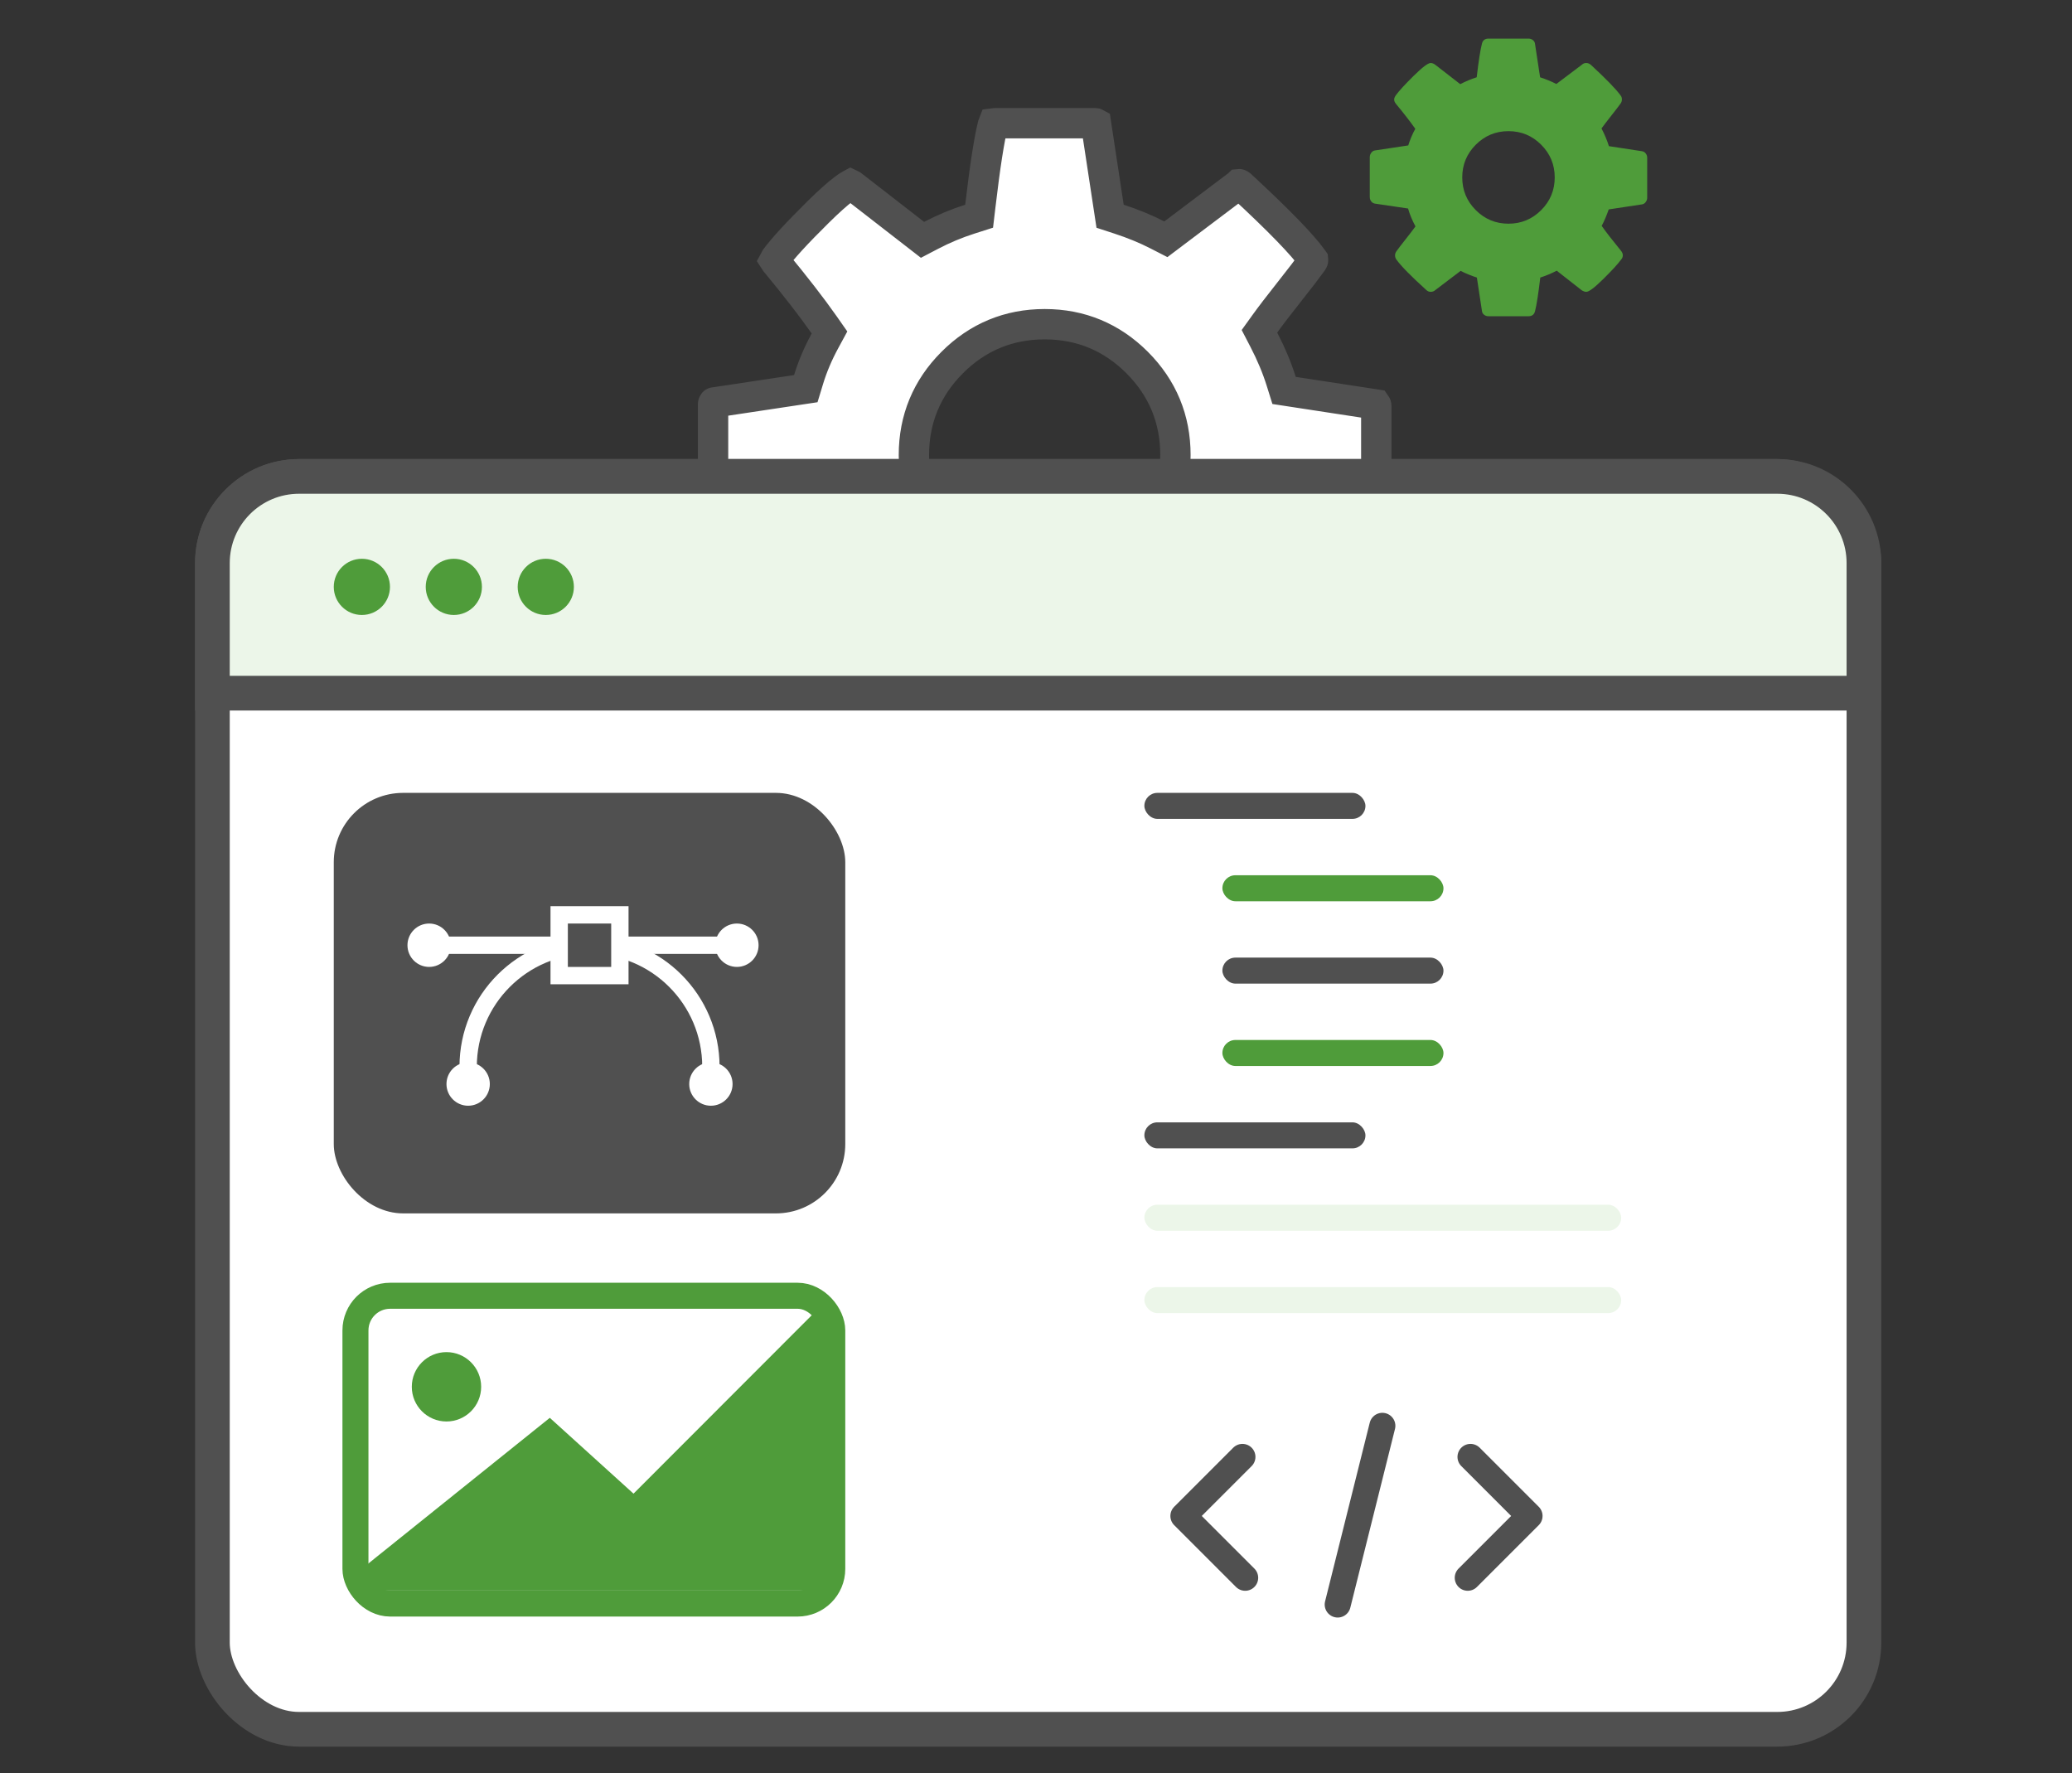
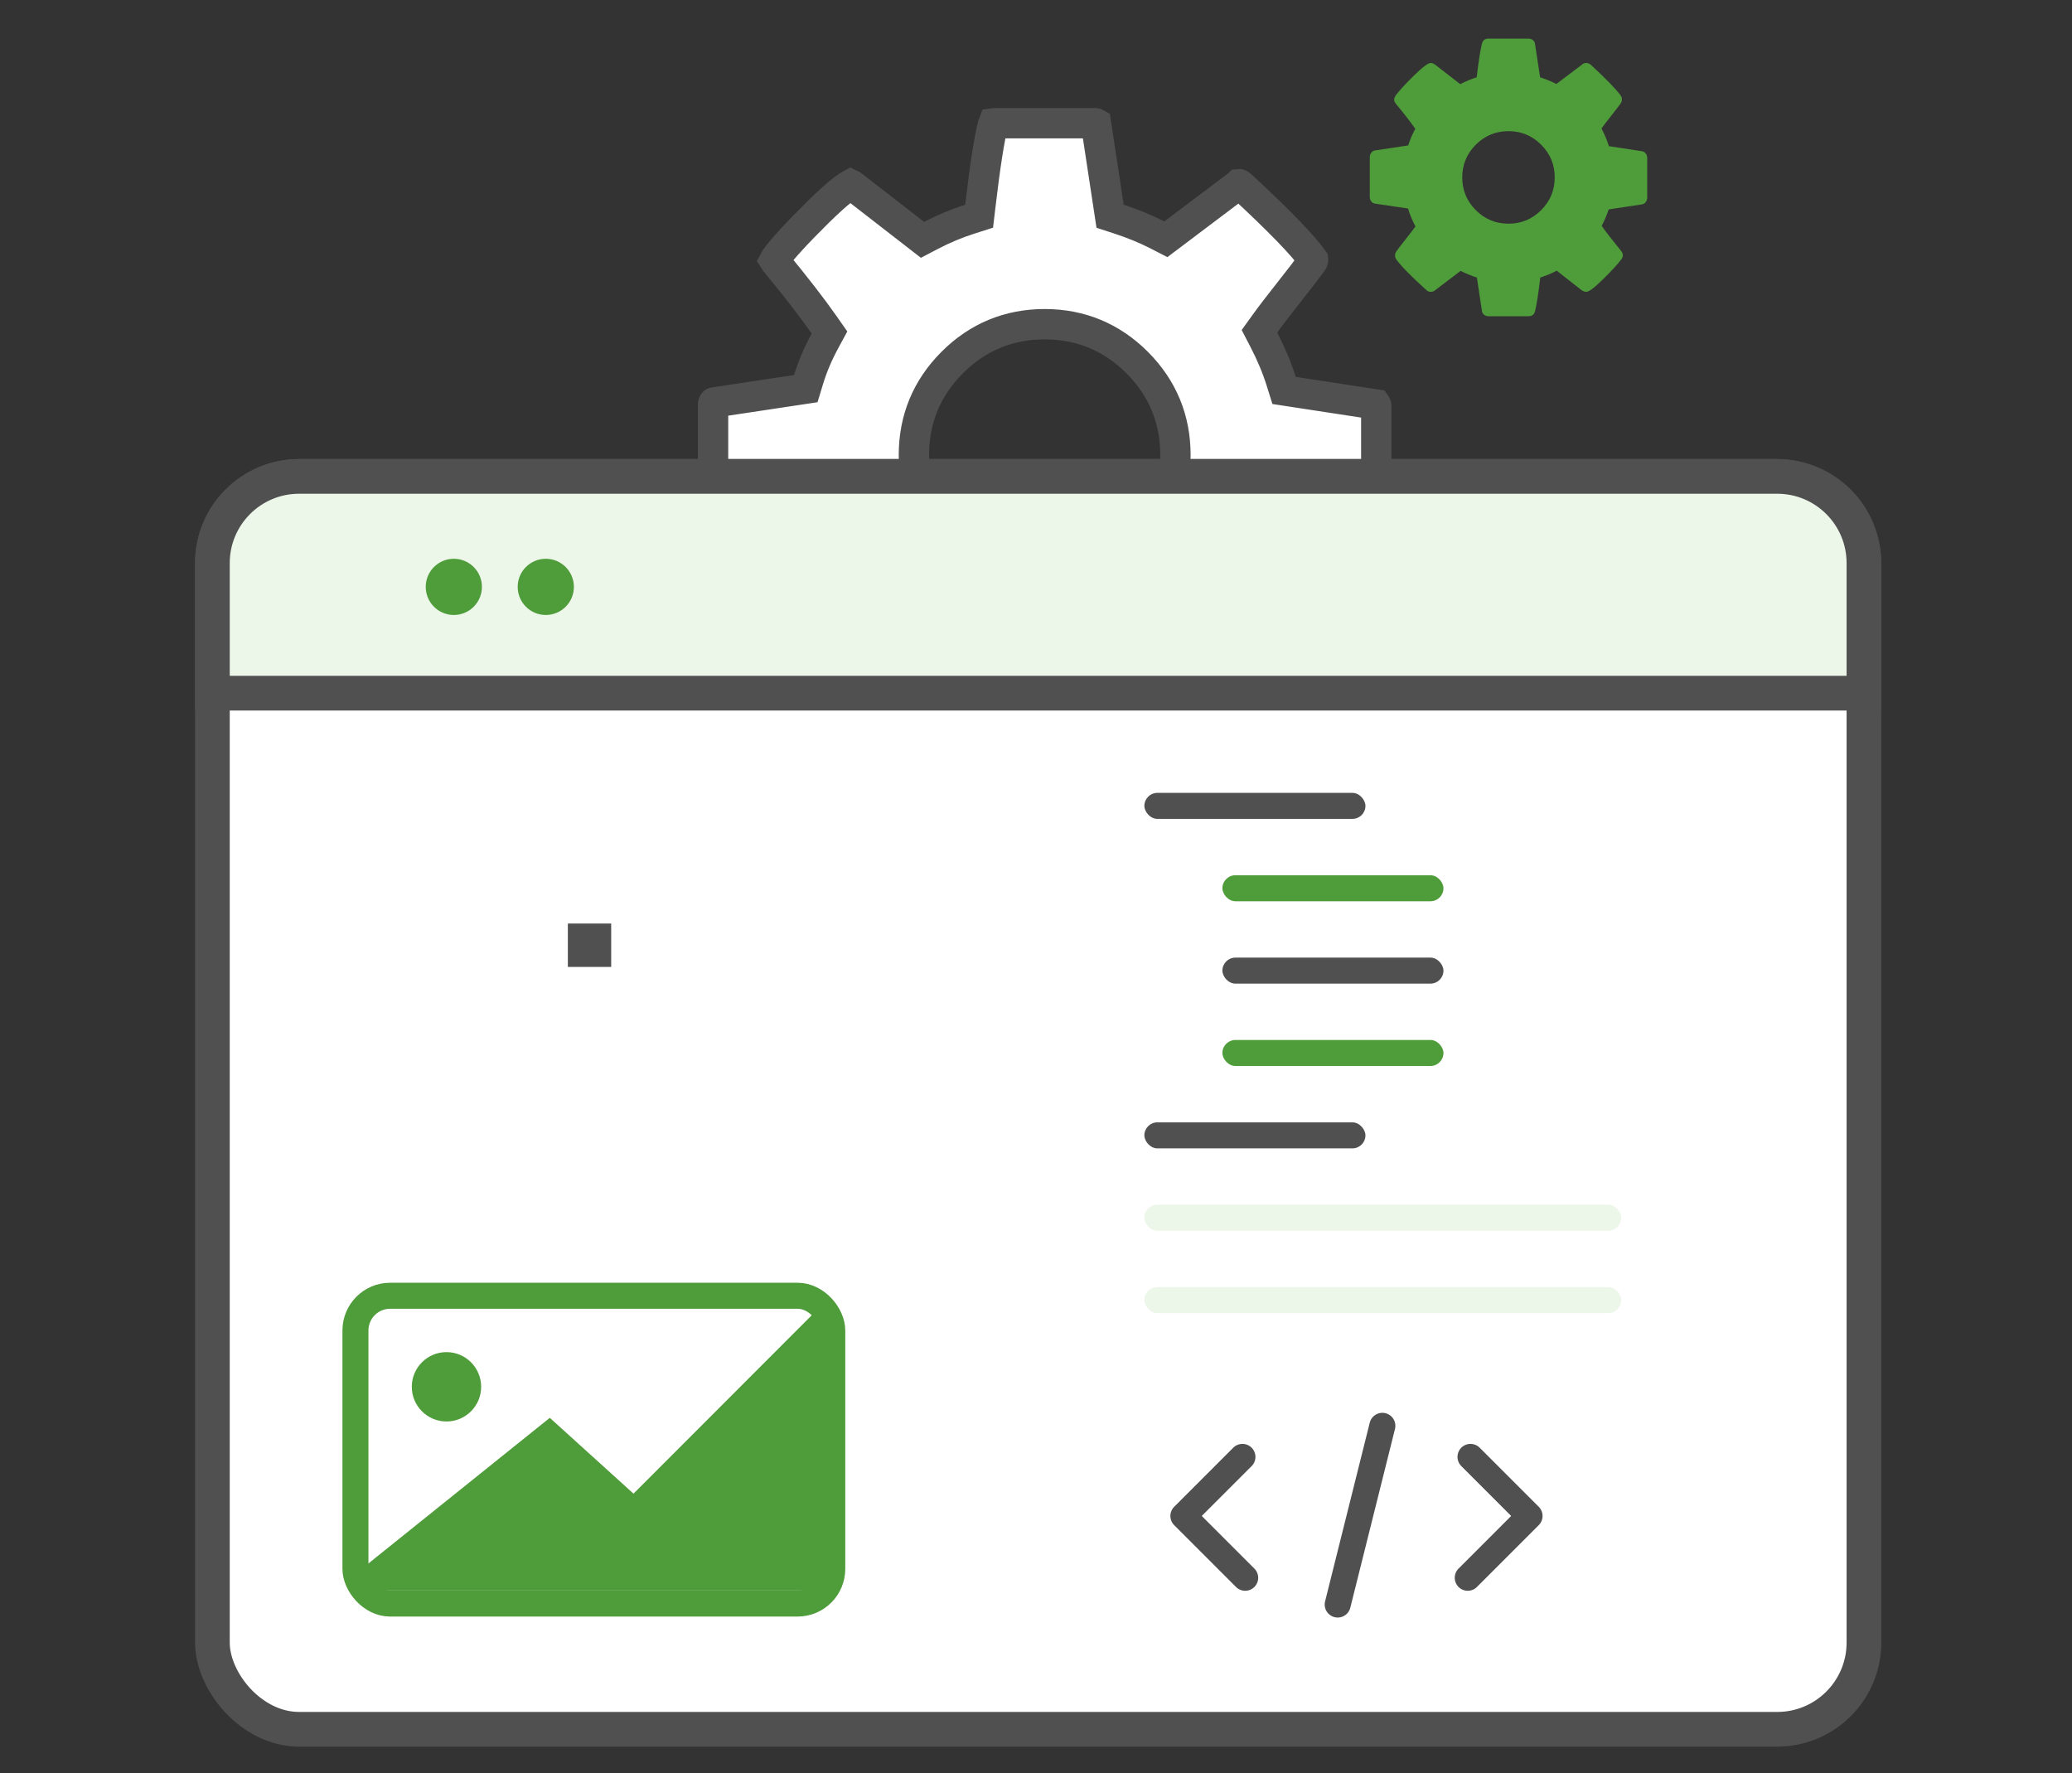
<svg xmlns="http://www.w3.org/2000/svg" width="478" height="409" viewBox="0 0 478 409" fill="none">
  <rect x="0" y="0" width="478" height="409" fill="#333333" stroke="none" />
  <path d="M298.288 119.954L296.208 120.269L295.511 122.253C294.232 125.89 292.948 128.872 291.671 131.236L290.644 133.136L291.882 134.905C294.389 138.488 298.169 143.363 303.186 149.499L303.196 149.511L303.206 149.523C303.355 149.702 303.41 149.815 303.427 149.859C303.432 149.871 303.434 149.879 303.436 149.883C303.437 149.887 303.437 149.889 303.438 149.89C303.438 149.893 303.437 149.895 303.437 149.897C303.43 149.908 303.417 149.924 303.398 149.946L303.278 150.079L303.172 150.224C301.477 152.548 298.216 156.132 293.229 161.052C290.773 163.475 288.832 165.203 287.379 166.301C286.65 166.852 286.12 167.187 285.765 167.369C285.748 167.378 285.732 167.386 285.717 167.394C285.602 167.352 285.431 167.276 285.201 167.137L270.97 155.993L269.192 154.6L267.19 155.647C264.312 157.153 261.339 158.395 258.269 159.375L256.121 160.061L255.857 162.301C254.744 171.769 253.759 178.006 252.925 181.216L252.921 181.232L252.917 181.248C252.888 181.362 252.86 181.443 252.838 181.497C252.777 181.506 252.687 181.515 252.562 181.515H229.438C229.297 181.515 229.223 181.496 229.163 181.462L229.148 181.362L226.231 162.183L225.907 160.052L223.858 159.382C220.61 158.321 217.658 157.104 214.992 155.738L213.033 154.734L211.279 156.065L196.592 167.218L196.475 167.307L196.366 167.405C196.36 167.411 196.356 167.414 196.354 167.415C196.353 167.415 196.352 167.416 196.35 167.416C196.343 167.419 196.276 167.442 196.117 167.444C196.093 167.428 196.045 167.392 195.976 167.323L195.914 167.261L195.849 167.202C187.11 159.291 181.647 153.686 179.171 150.266C179.127 150.2 179.083 150.108 179.083 149.889C179.083 149.869 179.085 149.849 179.098 149.813C179.111 149.774 179.149 149.686 179.248 149.549L179.257 149.537L179.265 149.525C180.253 148.141 181.978 145.889 184.475 142.731C186.984 139.557 188.898 137.059 190.195 135.256L191.475 133.478L190.434 131.55C188.666 128.273 187.344 125.068 186.449 121.932L185.829 119.76L183.595 119.431L164.596 116.626C164.516 116.513 164.5 116.441 164.5 116.326V93.187C164.5 93.167 164.502 93.147 164.514 93.112C164.528 93.072 164.565 92.984 164.665 92.847C164.665 92.847 164.665 92.846 164.666 92.846L183.709 89.977L185.893 89.648L186.536 87.535C187.434 84.583 188.692 81.605 190.326 78.597L191.36 76.692L190.116 74.917C187.265 70.853 183.487 65.981 178.802 60.313L178.794 60.303C178.71 60.203 178.654 60.123 178.617 60.063C178.666 59.967 178.743 59.833 178.86 59.662C180.487 57.417 183.715 53.869 188.719 48.931C191.193 46.489 193.147 44.748 194.61 43.64C195.344 43.085 195.878 42.747 196.236 42.562C196.248 42.556 196.26 42.55 196.271 42.544C196.363 42.587 196.497 42.664 196.673 42.799C196.675 42.8 196.676 42.801 196.678 42.803L211.042 53.947L212.818 55.325L214.81 54.283C217.688 52.778 220.661 51.536 223.731 50.555L225.879 49.869L226.143 47.63C227.256 38.162 228.241 31.925 229.075 28.714L229.079 28.698L229.083 28.682C229.112 28.569 229.14 28.488 229.162 28.433C229.223 28.424 229.313 28.416 229.438 28.416H252.562C252.703 28.416 252.777 28.434 252.837 28.468L252.852 28.569L255.769 47.747L256.093 49.879L258.142 50.548C261.39 51.609 264.342 52.826 267.008 54.192L268.96 55.193L270.711 53.872L285.503 42.719L285.698 42.572L285.779 42.492C285.808 42.489 285.846 42.487 285.894 42.487C285.895 42.487 285.897 42.487 285.9 42.488C285.904 42.49 285.912 42.492 285.923 42.497C285.962 42.512 286.057 42.557 286.205 42.673C295.15 50.934 300.58 56.58 302.828 59.766L302.91 59.883C302.914 59.922 302.917 59.974 302.917 60.041C302.917 60.062 302.915 60.081 302.902 60.117C302.889 60.157 302.851 60.245 302.752 60.381L302.743 60.393L302.735 60.405C301.747 61.789 300.022 64.041 297.525 67.199C295.016 70.373 293.102 72.872 291.805 74.674L290.547 76.422L291.54 78.332C293.262 81.645 294.602 84.86 295.576 87.977L296.227 90.062L298.387 90.393L317.404 93.304C317.484 93.417 317.5 93.489 317.5 93.604V116.743C317.5 116.763 317.498 116.783 317.486 116.819C317.472 116.857 317.437 116.94 317.347 117.067L298.288 119.954ZM285.495 167.491C285.494 167.491 285.497 167.49 285.503 167.488C285.498 167.49 285.495 167.491 285.495 167.491ZM196.509 42.439C196.509 42.439 196.506 42.44 196.5 42.441C196.506 42.44 196.509 42.439 196.509 42.439ZM271.167 104.965C271.167 96.671 268.194 89.493 262.33 83.625C256.466 77.757 249.291 74.782 241 74.782C232.709 74.782 225.534 77.757 219.67 83.625C213.806 89.493 210.833 96.671 210.833 104.965C210.833 113.259 213.806 120.438 219.67 126.305C225.534 132.173 232.709 135.148 241 135.148C249.291 135.148 256.466 132.173 262.33 126.305C268.194 120.438 271.167 113.259 271.167 104.965Z" fill="white" stroke="#505050" stroke-width="7" />
  <path d="M358.667 40.926C358.667 37.979 357.625 35.464 355.542 33.379C353.458 31.295 350.944 30.252 348 30.252C345.056 30.252 342.542 31.295 340.458 33.379C338.375 35.464 337.333 37.979 337.333 40.926C337.333 43.872 338.375 46.387 340.458 48.472C342.542 50.557 345.056 51.599 348 51.599C350.944 51.599 353.458 50.557 355.542 48.472C357.625 46.387 358.667 43.872 358.667 40.926ZM380 36.381V45.637C380 45.97 379.889 46.29 379.667 46.596C379.444 46.902 379.167 47.082 378.833 47.138L371.125 48.305C370.597 49.806 370.056 51.071 369.5 52.099C370.472 53.489 371.958 55.407 373.958 57.853C374.236 58.186 374.375 58.534 374.375 58.895C374.375 59.257 374.25 59.576 374 59.854C373.25 60.883 371.875 62.383 369.875 64.357C367.875 66.33 366.569 67.317 365.958 67.317C365.625 67.317 365.264 67.192 364.875 66.942L359.125 62.439C357.903 63.078 356.639 63.606 355.333 64.023C354.889 67.803 354.486 70.388 354.125 71.778C353.931 72.556 353.431 72.945 352.625 72.945H343.375C342.986 72.945 342.646 72.827 342.354 72.591C342.062 72.355 341.903 72.056 341.875 71.695L340.708 64.023C339.347 63.579 338.097 63.064 336.958 62.481L331.083 66.942C330.806 67.192 330.458 67.317 330.042 67.317C329.653 67.317 329.306 67.164 329 66.858C325.5 63.69 323.208 61.355 322.125 59.854C321.931 59.576 321.833 59.257 321.833 58.895C321.833 58.562 321.944 58.242 322.167 57.936C322.583 57.352 323.292 56.428 324.292 55.164C325.292 53.899 326.042 52.919 326.542 52.224C325.792 50.835 325.222 49.459 324.833 48.097L317.208 46.971C316.847 46.916 316.556 46.742 316.333 46.45C316.111 46.158 316 45.831 316 45.47V36.214C316 35.881 316.111 35.561 316.333 35.255C316.556 34.95 316.819 34.769 317.125 34.713L324.875 33.546C325.264 32.267 325.806 30.989 326.5 29.71C325.389 28.126 323.903 26.208 322.042 23.957C321.764 23.623 321.625 23.29 321.625 22.956C321.625 22.678 321.75 22.359 322 21.997C322.722 20.997 324.09 19.503 326.104 17.515C328.118 15.528 329.431 14.534 330.042 14.534C330.403 14.534 330.764 14.673 331.125 14.951L336.875 19.412C338.097 18.773 339.361 18.245 340.667 17.828C341.111 14.048 341.514 11.463 341.875 10.073C342.069 9.295 342.569 8.906 343.375 8.906H352.625C353.014 8.906 353.354 9.024 353.646 9.26C353.938 9.496 354.097 9.795 354.125 10.156L355.292 17.828C356.653 18.273 357.903 18.787 359.042 19.371L364.958 14.909C365.208 14.659 365.542 14.534 365.958 14.534C366.319 14.534 366.667 14.673 367 14.951C370.583 18.259 372.875 20.621 373.875 22.039C374.069 22.261 374.167 22.567 374.167 22.956C374.167 23.29 374.056 23.609 373.833 23.915C373.417 24.499 372.708 25.423 371.708 26.688C370.708 27.952 369.958 28.932 369.458 29.627C370.181 31.017 370.75 32.379 371.167 33.713L378.792 34.88C379.153 34.936 379.444 35.109 379.667 35.401C379.889 35.693 380 36.02 380 36.381Z" fill="#4F9C3A" />
  <rect x="49" y="109.892" width="381" height="289" rx="20" fill="white" stroke="#505050" stroke-width="8" />
  <path d="M49 129.892C49 118.846 57.954 109.892 69 109.892H410C421.046 109.892 430 118.846 430 129.892V159.892H49V129.892Z" fill="#ECF6E9" stroke="#505050" stroke-width="8" />
-   <circle cx="83.482" cy="135.374" r="6.482" fill="#4F9C3A" />
  <circle cx="104.696" cy="135.374" r="6.482" fill="#4F9C3A" />
  <circle cx="125.911" cy="135.374" r="6.482" fill="#4F9C3A" />
  <path d="M286.625 336.062L273 349.686L287.258 363.944" stroke="#505050" stroke-width="6" stroke-linecap="round" stroke-linejoin="round" />
  <path d="M339.234 336.062L352.859 349.686L338.601 363.944" stroke="#505050" stroke-width="6" stroke-linecap="round" stroke-linejoin="round" />
  <path d="M318.906 328.892L308.6 370.117" stroke="#505050" stroke-width="6" stroke-linecap="round" stroke-linejoin="round" />
-   <rect x="77" y="182.892" width="118" height="97" rx="16" fill="#505050" />
  <line x1="103" y1="218.037" x2="166" y2="218.037" stroke="white" stroke-width="4" />
  <path d="M164 246.053C164 230.579 151.464 218.035 136 218.035C120.536 218.035 108 230.579 108 246.053" stroke="white" stroke-width="4" />
  <rect x="129" y="211.03" width="14" height="14.011" fill="#505050" stroke="white" stroke-width="4" />
  <ellipse cx="164" cy="250.055" rx="5" ry="5.003" fill="white" />
  <ellipse cx="170" cy="218.035" rx="5" ry="5.003" fill="white" />
  <ellipse cx="108" cy="250.055" rx="5" ry="5.003" fill="white" />
-   <ellipse cx="99" cy="218.035" rx="5" ry="5.003" fill="white" />
-   <path d="M126.054 331.524L84.217 365.112C83.48 365.704 83.898 366.892 84.843 366.892H191C191.552 366.892 192 366.444 192 365.892V305.308C192 304.417 190.922 303.971 190.293 304.601L146.925 348.007C146.548 348.384 145.942 348.399 145.547 348.042L127.352 331.562C126.988 331.232 126.438 331.216 126.054 331.524Z" fill="#4F9C3A" />
+   <path d="M126.054 331.524C83.48 365.704 83.898 366.892 84.843 366.892H191C191.552 366.892 192 366.444 192 365.892V305.308C192 304.417 190.922 303.971 190.293 304.601L146.925 348.007C146.548 348.384 145.942 348.399 145.547 348.042L127.352 331.562C126.988 331.232 126.438 331.216 126.054 331.524Z" fill="#4F9C3A" />
  <rect x="82" y="298.892" width="110" height="71" rx="8" stroke="#4F9C3A" stroke-width="6" />
  <path d="M82 366.892L126.72 330.99L146.252 348.681L192 302.892" stroke="#4F9C3A" stroke-width="6" />
  <circle cx="103" cy="319.892" r="8" fill="#4F9C3A" />
  <rect x="264" y="182.892" width="51" height="6" rx="3" fill="#505050" />
  <rect x="264" y="258.892" width="51" height="6" rx="3" fill="#505050" />
  <rect x="264" y="277.892" width="110" height="6" rx="3" fill="#ECF6E9" />
  <rect x="264" y="296.892" width="110" height="6" rx="3" fill="#ECF6E9" />
  <rect x="282" y="201.892" width="51" height="6" rx="3" fill="#4F9C3A" />
  <rect x="282" y="220.892" width="51" height="6" rx="3" fill="#505050" />
  <rect x="282" y="239.892" width="51" height="6" rx="3" fill="#4F9C3A" />
</svg>